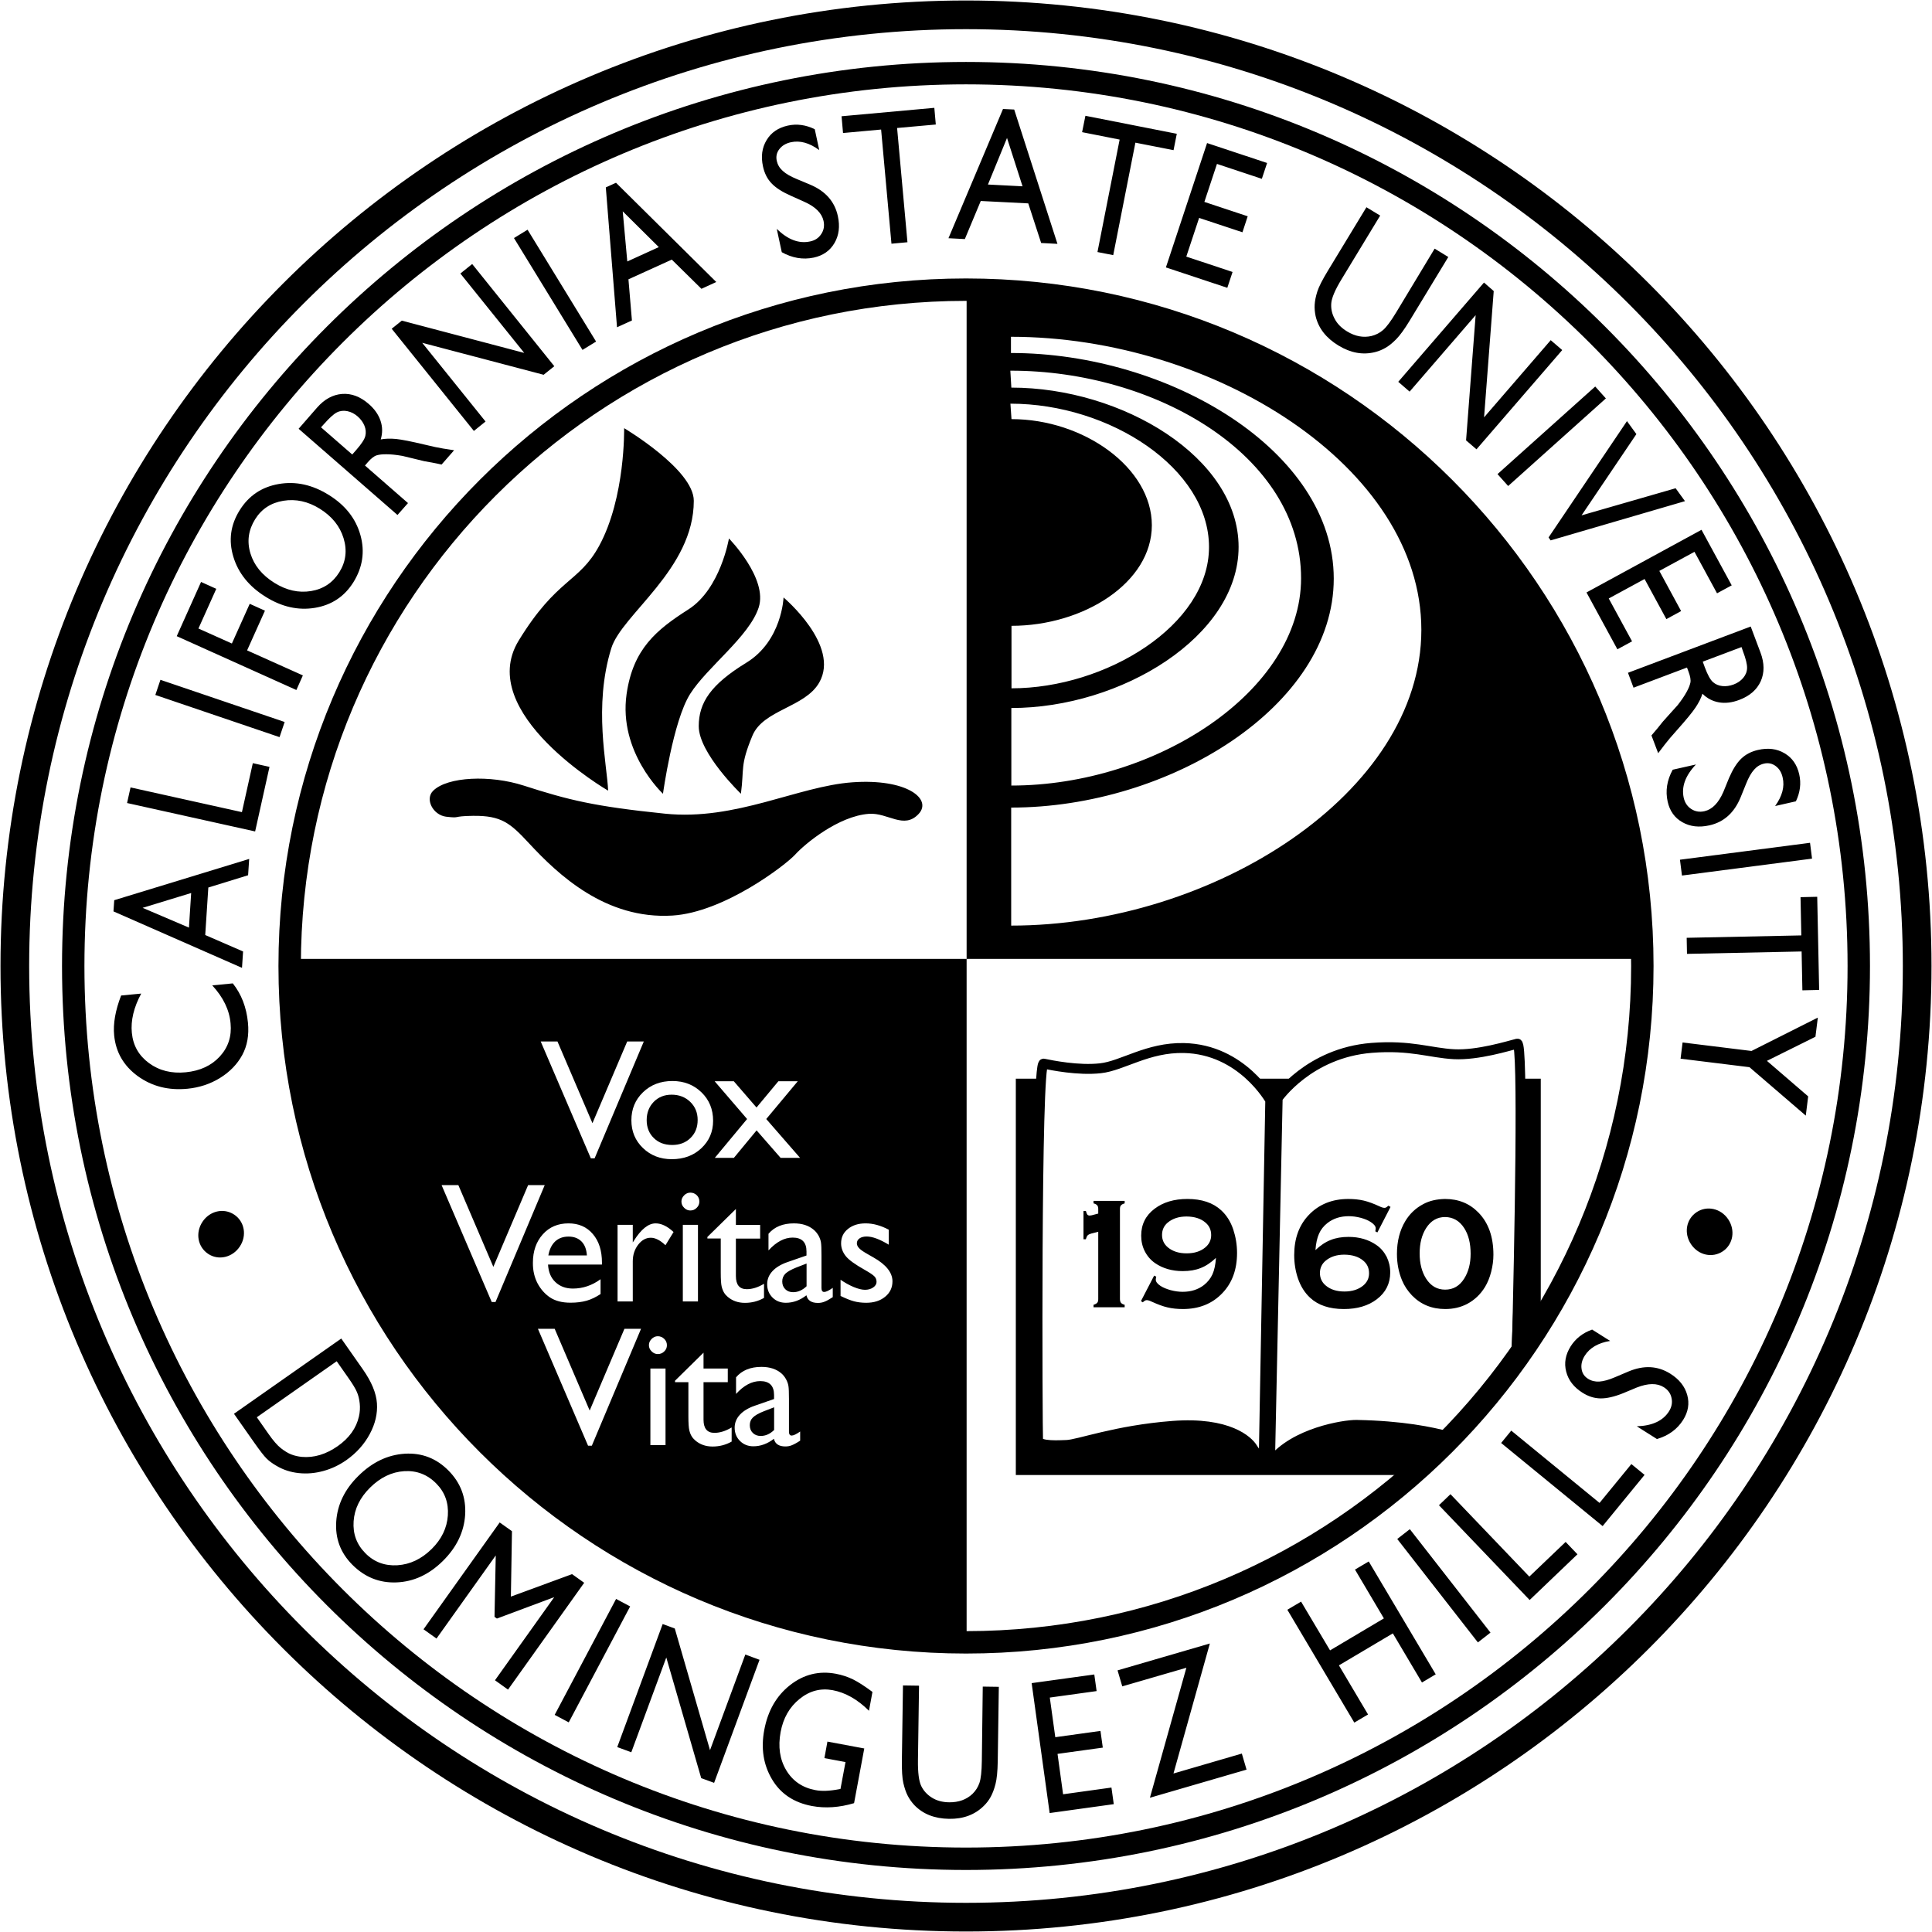
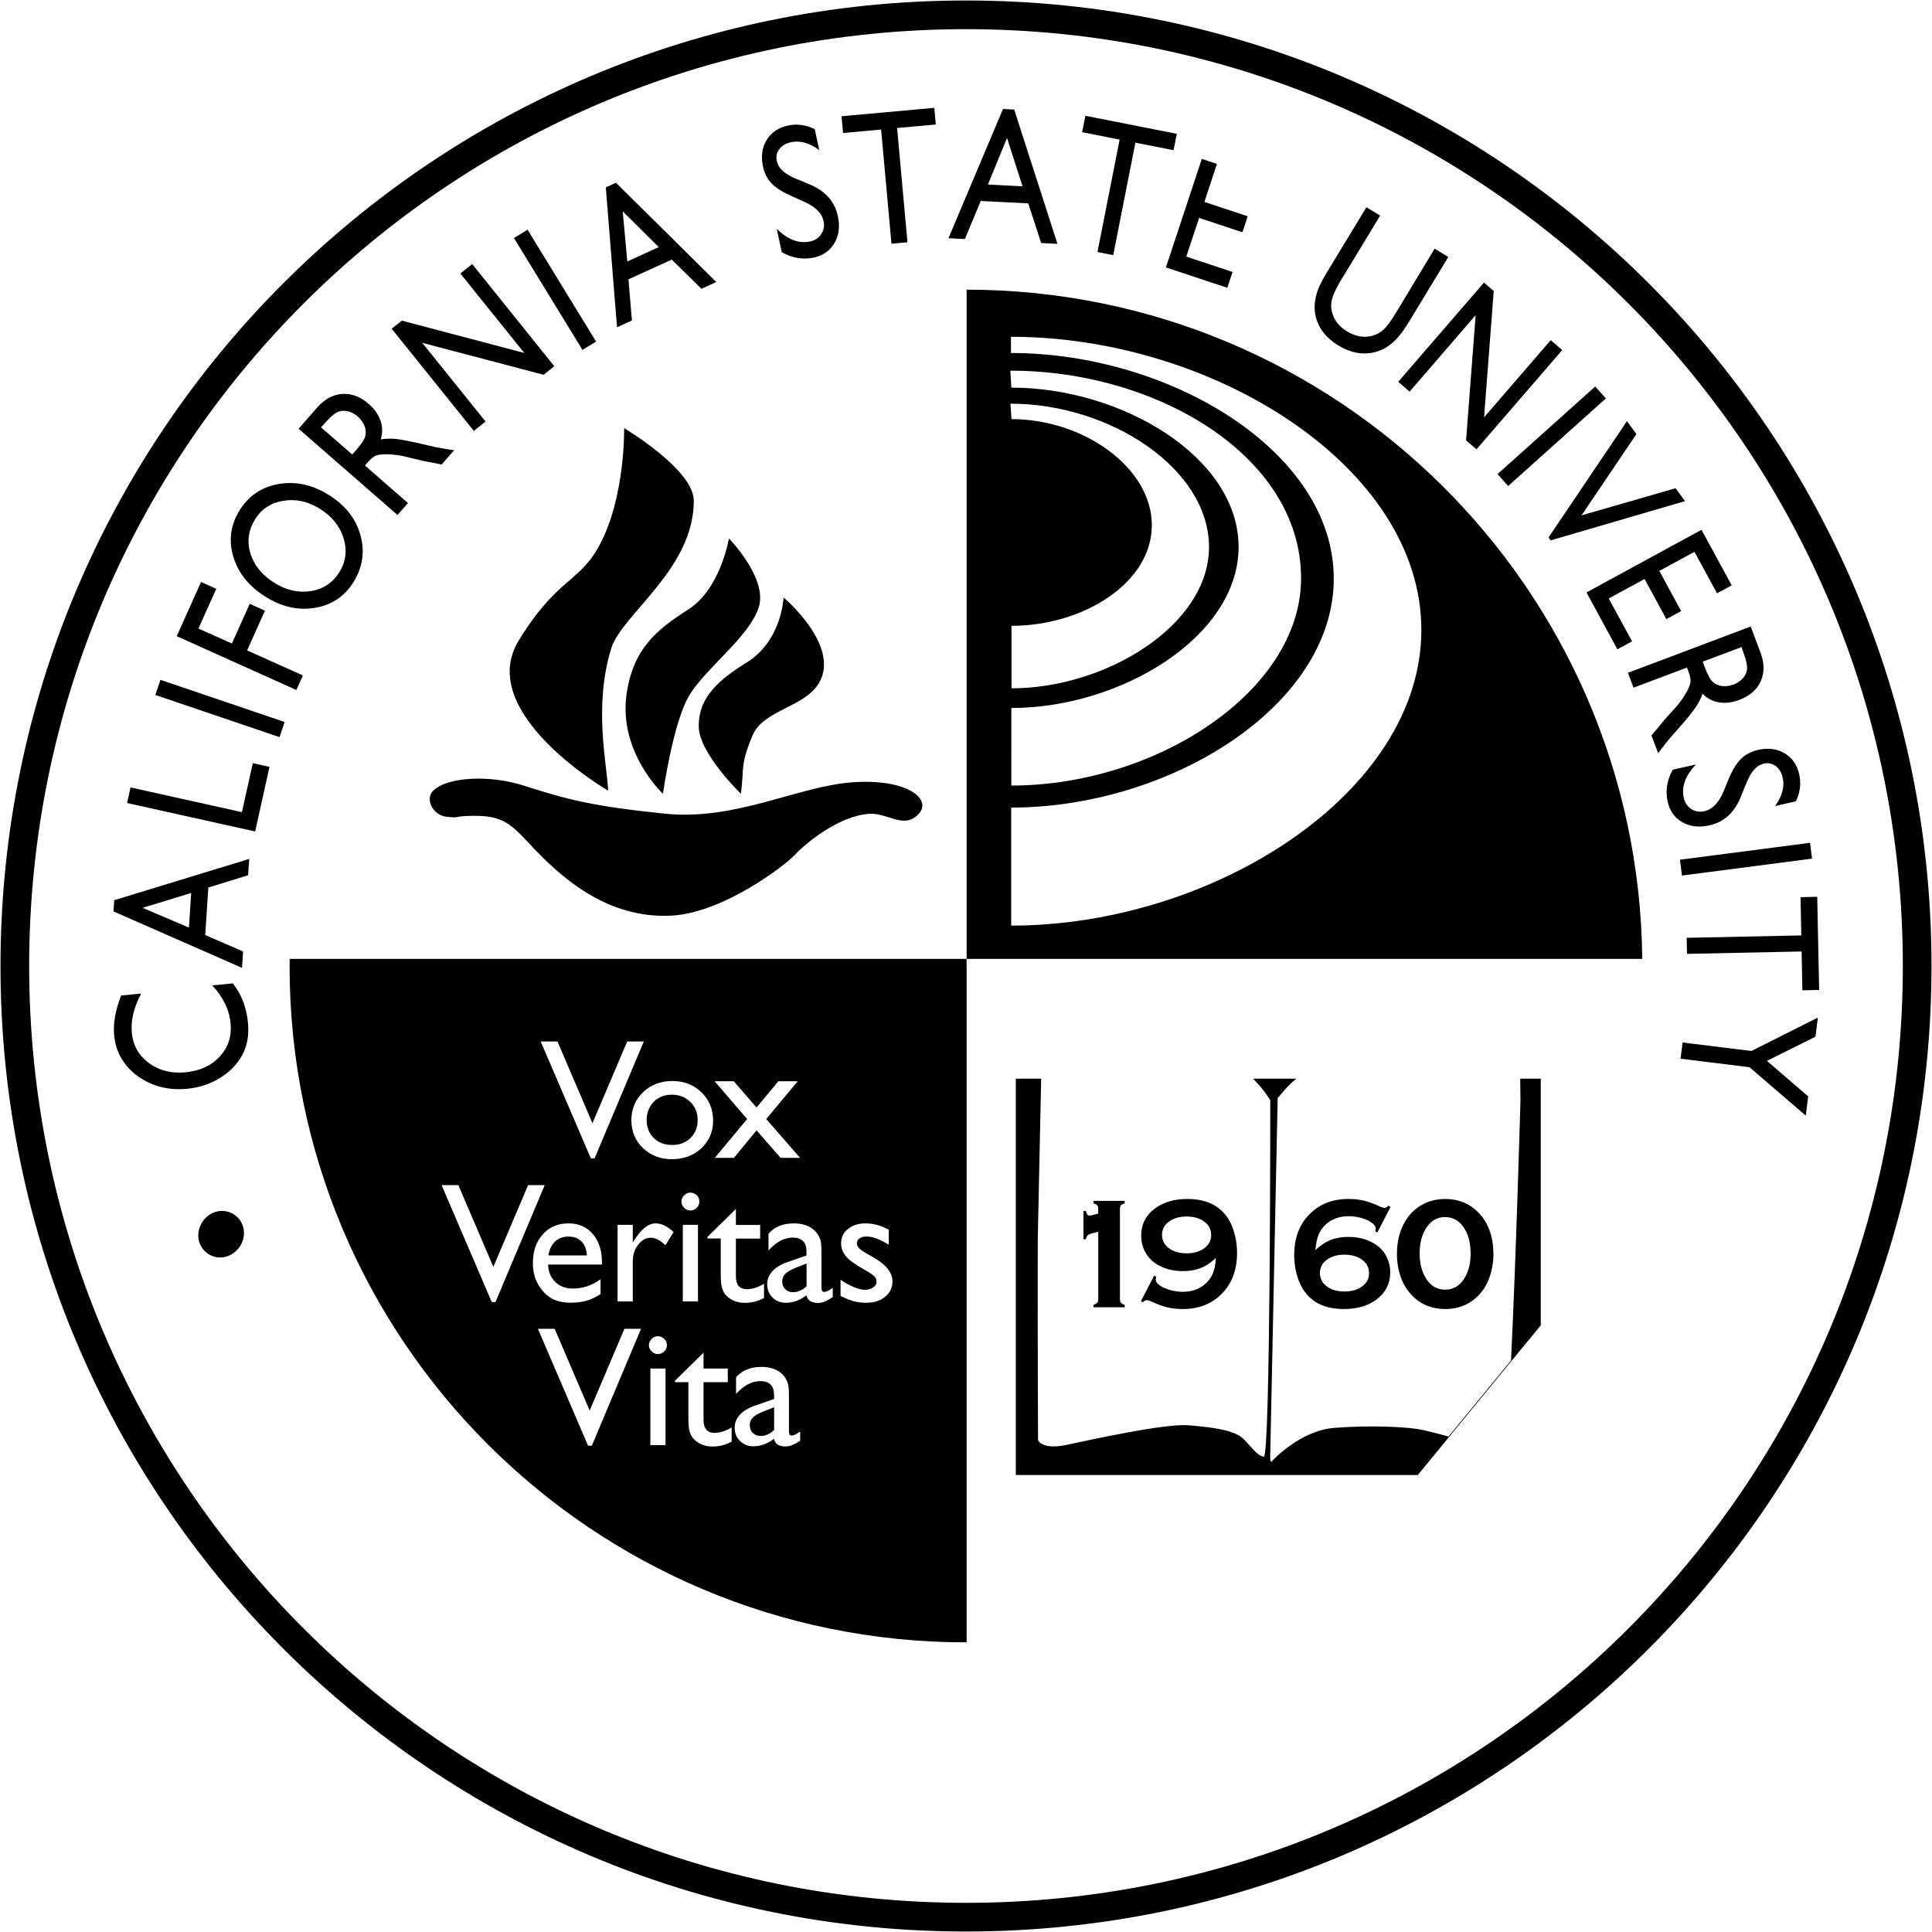
<svg xmlns="http://www.w3.org/2000/svg" id="Layer_1" x="0px" y="0px" width="250.12px" height="250.12px" viewBox="0 0 250.12 250.12" style="enable-background:new 0 0 250.12 250.12;" xml:space="preserve">
  <path style="fill:none;stroke:#000000;stroke-width:3.712;" d="M248.2,125.06c0,68.01-55.13,123.14-123.14,123.14 S1.92,193.07,1.92,125.06C1.92,57.05,57.05,1.92,125.06,1.92S248.2,57.05,248.2,125.06z" />
-   <path style="fill:none;stroke:#000000;stroke-width:1.285;" d="M153.27,135.68c-4.7-0.1-7.95,2.31-10.81,2.62 c-2.87,0.32-6.33-0.39-7.35-0.6c-1.02-0.21-0.8,47.94-0.72,48.77c0.08,0.82,2.95,0.62,3.67,0.6c1.56-0.04,6.35-1.9,13.74-2.47 c7.29-0.56,9.81,1.97,10.35,2.84c1.05,1.71,1.46,1.15,1.46,1.15l0.84-46.15C164.44,142.44,160.8,135.84,153.27,135.68z  M165.41,142.17l-0.97,45.98c0,0,0.04,1.27,0.23,1.02c2.91-3.69,9.32-4.72,10.94-4.7c5.96,0.11,9.73,0.91,11.93,1.5 c0.73,0.2,8.8-10.05,8.8-10.05c0.39-15.45,0.88-41,0.1-40.81c-1.11,0.28-5.12,1.53-8.21,1.37c-3.08-0.16-5.58-1.22-10.66-0.82 C169.43,136.31,165.41,142.17,165.41,142.17z" />
  <path d="M140.27,160.44v-3.66h0.31c0.07,0.25,0.14,0.41,0.2,0.48c0.07,0.07,0.17,0.11,0.3,0.11c0.06,0,0.16-0.02,0.27-0.04 l0.83-0.22v-0.6c0-0.2-0.04-0.35-0.13-0.46c-0.09-0.11-0.25-0.2-0.48-0.26v-0.32h4.03v0.32c-0.23,0.07-0.39,0.15-0.48,0.26 c-0.09,0.1-0.13,0.26-0.13,0.47v11.66c0,0.21,0.05,0.37,0.13,0.48c0.09,0.11,0.25,0.2,0.48,0.26v0.32h-4.03v-0.32 c0.23-0.07,0.39-0.16,0.48-0.26c0.09-0.11,0.13-0.26,0.13-0.48v-8.71l-0.91,0.23c-0.21,0.06-0.36,0.13-0.46,0.23 c-0.09,0.1-0.17,0.27-0.24,0.51H140.27z M147.94,168.6c0.04-0.03,0.1-0.08,0.19-0.15c0.11-0.09,0.22-0.13,0.33-0.13 c0.15,0,0.36,0.06,0.63,0.19c0.79,0.36,1.48,0.62,2.07,0.75c0.59,0.14,1.25,0.21,1.98,0.21c2.09,0,3.8-0.68,5.11-2.06 c1.27-1.32,1.9-3.06,1.9-5.2c0-1.06-0.17-2.07-0.49-3.04c-0.34-1.01-0.86-1.84-1.56-2.48c-1.06-0.98-2.52-1.47-4.38-1.47 c-1.71,0-3.13,0.42-4.25,1.27c-1.15,0.87-1.73,2.03-1.73,3.48c0,0.73,0.15,1.39,0.46,2.01c0.32,0.63,0.77,1.15,1.33,1.54 c1,0.69,2.2,1.04,3.6,1.04c0.88,0,1.65-0.13,2.32-0.4c0.67-0.26,1.32-0.7,1.97-1.31c-0.06,0.88-0.21,1.58-0.45,2.12 c-0.24,0.53-0.61,1-1.1,1.39c-0.76,0.59-1.68,0.88-2.76,0.88c-0.49,0-1.01-0.07-1.54-0.21c-0.54-0.15-0.98-0.33-1.32-0.55 c-0.41-0.27-0.62-0.54-0.62-0.81c0-0.09,0.02-0.23,0.06-0.39l-0.27-0.14l-1.71,3.3L147.94,168.6z M153.62,157.49 c1.01,0.01,1.82,0.26,2.41,0.76c0.52,0.42,0.77,0.97,0.77,1.65c0,0.64-0.26,1.18-0.77,1.6c-0.61,0.51-1.41,0.76-2.41,0.76 c-0.99,0-1.79-0.25-2.41-0.76c-0.51-0.42-0.77-0.96-0.77-1.62c0-0.67,0.26-1.22,0.77-1.63 C151.84,157.74,152.64,157.49,153.62,157.49 M179.74,156.09c-0.04,0.03-0.1,0.08-0.18,0.15c-0.1,0.09-0.21,0.13-0.32,0.13 c-0.16,0-0.37-0.06-0.64-0.19c-0.77-0.36-1.46-0.61-2.05-0.75c-0.6-0.14-1.26-0.21-1.99-0.21c-2.09,0-3.8,0.69-5.11,2.06 c-1.27,1.32-1.9,3.06-1.9,5.2c0,1.06,0.16,2.07,0.49,3.04c0.35,1.01,0.87,1.84,1.56,2.48c1.05,0.98,2.51,1.47,4.38,1.47 c1.73,0,3.16-0.42,4.27-1.27c1.15-0.88,1.73-2.03,1.73-3.47c0-0.73-0.16-1.4-0.46-2.02c-0.33-0.63-0.77-1.15-1.33-1.53 c-1.01-0.7-2.21-1.05-3.61-1.05c-0.87,0-1.64,0.13-2.31,0.4c-0.67,0.26-1.33,0.7-1.97,1.31c0.06-0.87,0.22-1.58,0.46-2.12 c0.24-0.54,0.6-1,1.1-1.39c0.76-0.59,1.68-0.88,2.75-0.88c0.5,0,1.02,0.07,1.55,0.21c0.53,0.14,0.98,0.33,1.32,0.56 c0.41,0.27,0.62,0.54,0.62,0.8c0,0.09-0.02,0.22-0.05,0.39l0.27,0.14l1.7-3.3L179.74,156.09z M174.04,162.43 c1.02,0.01,1.83,0.26,2.43,0.76c0.52,0.42,0.77,0.97,0.77,1.65c0,0.65-0.26,1.18-0.77,1.6c-0.61,0.5-1.41,0.76-2.41,0.76 c-1,0-1.8-0.25-2.41-0.76c-0.51-0.42-0.77-0.97-0.77-1.63c0-0.66,0.26-1.21,0.77-1.62C172.26,162.69,173.06,162.43,174.04,162.43  M187.08,155.22c-1.08,0.02-2.02,0.23-2.83,0.67c-0.98,0.52-1.75,1.25-2.32,2.2c-0.72,1.2-1.08,2.62-1.08,4.25 c0,1.22,0.22,2.36,0.66,3.42c0.3,0.72,0.73,1.36,1.28,1.94c1.14,1.18,2.58,1.77,4.31,1.77c1.05,0,1.99-0.22,2.84-0.66 c0.96-0.51,1.73-1.24,2.32-2.21c0.33-0.55,0.6-1.2,0.79-1.95c0.19-0.75,0.29-1.48,0.29-2.21c0-2.31-0.64-4.13-1.94-5.46 C190.26,155.81,188.82,155.22,187.08,155.22 M187.08,157.56c1.04,0.01,1.87,0.49,2.47,1.42c0.56,0.86,0.84,1.97,0.84,3.34 c0,1.26-0.28,2.34-0.84,3.22c-0.6,0.95-1.42,1.42-2.46,1.42c-1.03,0-1.85-0.47-2.46-1.42c-0.56-0.88-0.84-1.97-0.84-3.27 c0-1.31,0.28-2.4,0.84-3.28C185.24,158.04,186.06,157.56,187.08,157.56 M134.79,139.65h-3.28v51.31h52.04l15.92-19.38v-31.93h-2.66 l0.03,2.89c0,0-0.57,20.27-1.22,33.59l-8.09,9.85c-1.76-0.5-2.54-0.66-2.97-0.77c-2.18-0.56-7.6-0.7-11.87-0.35 c-4.27,0.35-7.77,4.02-8.02,4.31c-0.24,0.29-0.23-0.49-0.23-0.49l0.97-46.51c0,0,0.68-0.84,1.24-1.44c0.56-0.6,1.18-1.08,1.18-1.08 h-5.6c0,0,0.45,0.47,1.02,1.11c0.56,0.64,1.2,1.68,1.2,1.68s0.04,46.28-0.84,46.15c-0.87-0.13-1.46-1.14-2.63-2.3 c-1.17-1.16-3.96-1.5-7.06-1.77c-3.11-0.26-12.68,1.87-15.86,2.54c-3.18,0.67-3.67-0.6-3.67-0.6s-0.07-11.93-0.04-25.94 L134.79,139.65z M56.09,102.36c1.85-1.81,7.36-2.06,11.7-0.66c5.83,1.88,9.15,2.7,18.3,3.64c9.17,0.94,17.19-3.55,24.25-4.06 c7.06-0.51,10.37,2.16,8.6,4.08c-1.92,2.08-3.98-0.18-6.45,0c-3.97,0.29-8.32,3.92-9.54,5.27c-1.23,1.35-9.21,7.49-15.9,7.9 c-8.65,0.53-14.8-5.31-18.52-9.31c-2.46-2.65-3.59-3.65-7.31-3.6c-2.82,0.04-1.49,0.34-3.48,0.11 C56.05,105.51,54.97,103.44,56.09,102.36 M78.73,102.36C78.6,99,76.8,91.47,79.14,83.92c1.36-4.38,10.68-10.23,10.68-19.09 c0-4.05-9.02-9.4-9.02-9.4s0.18,8.98-3.24,15.25c-2.61,4.79-5.46,4.16-10.41,12.25C61.42,92.31,78.73,102.36,78.73,102.36  M94.37,69.71c0,0-1.09,6.53-5.24,9.18c-4.15,2.65-7.17,5.11-8.01,10.96c-1.08,7.54,4.71,12.91,4.71,12.91s1.3-9.41,3.51-12.91 c2.21-3.5,7.65-7.43,8.88-11.2C99.45,74.89,94.37,69.71,94.37,69.71 M101.44,77.35c0,0-0.2,5.62-4.81,8.44 c-4.6,2.82-6.17,5.16-6.17,8.23c0,3.49,5.46,8.74,5.46,8.74c0.44-3.33-0.13-3.62,1.49-7.52c1.4-3.36,6.78-3.64,8.64-6.86 C108.83,83.55,101.44,77.35,101.44,77.35 M125.14,37.5v86.64h87.47C212.12,76.23,173.16,37.54,125.14,37.5z M156.52,70.82 c0,10.14-13.36,18.29-25.57,18.29v-8.09c9.33,0,18.17-5.58,18.17-13.02c0-7.45-8.82-13.74-18.17-13.74l-0.14-2 C143.72,52.26,156.52,60.67,156.52,70.82z M130.8,47.99c18.8-0.04,37.64,10.98,37.64,26.87c0,14.63-18.81,26.84-37.51,26.84V91.66 c14.22,0,29.42-9.27,29.42-20.85c0-11.58-15.05-20.63-29.42-20.63L130.8,47.99z M130.91,119.83v-15.28 c20.48,0,41.76-13.11,41.76-29.64c0-16.53-21.29-29.21-41.79-29.21v-2.1c26.18,0,53.13,16.83,53.13,37.95 C184.01,102.67,157.03,119.83,130.91,119.83z M103.1,164.09l1.32-0.51v2.94c-0.53,0.51-1.11,0.77-1.74,0.77 c-0.42,0-0.76-0.13-1.02-0.39c-0.26-0.26-0.39-0.6-0.39-1c0-0.4,0.14-0.74,0.41-1.01C101.95,164.63,102.43,164.36,103.1,164.09z  M87.03,148.23c0.96,0,1.75-0.3,2.37-0.91c0.62-0.61,0.92-1.38,0.92-2.33c0-0.94-0.32-1.72-0.96-2.34 c-0.64-0.62-1.45-0.93-2.41-0.93c-0.94,0-1.71,0.31-2.32,0.93c-0.6,0.62-0.91,1.41-0.91,2.36c0,0.95,0.31,1.73,0.93,2.33 C85.26,147.94,86.05,148.23,87.03,148.23z M37.51,124.14h87.63v88.48c-0.03,0-0.05,0-0.08,0c-48.36,0-87.57-39.2-87.57-87.56 C37.49,124.75,37.5,124.44,37.51,124.14z M69.59,166.14c0.41,0.77,0.95,1.38,1.62,1.83c0.68,0.45,1.56,0.68,2.65,0.68 c0.8,0,1.49-0.09,2.09-0.26c0.59-0.17,1.19-0.46,1.8-0.86v-1.92c-1.09,0.8-2.29,1.21-3.58,1.21c-0.93,0-1.68-0.28-2.27-0.84 c-0.59-0.56-0.9-1.32-0.95-2.27h6.98v-0.25c0-1.54-0.39-2.78-1.18-3.7c-0.78-0.92-1.83-1.38-3.15-1.38c-1.37,0-2.48,0.47-3.33,1.42 c-0.85,0.95-1.28,2.17-1.28,3.68C68.98,164.49,69.19,165.37,69.59,166.14z M82.99,172.03h-2.15l-4.5,10.58l-4.53-10.58h-2.17 l6.49,15.13h0.49L82.99,172.03z M86.16,177.17H84.2v9.92h1.96V177.17z M86.34,174.15c0-0.32-0.12-0.6-0.35-0.82 c-0.23-0.22-0.51-0.34-0.83-0.34c-0.3,0-0.57,0.12-0.8,0.35c-0.23,0.24-0.35,0.5-0.35,0.8c0,0.31,0.11,0.58,0.35,0.81 c0.23,0.23,0.5,0.35,0.8,0.35c0.32,0,0.6-0.11,0.83-0.34C86.23,174.74,86.34,174.47,86.34,174.15z M87.2,159.5 c-0.8-0.75-1.58-1.12-2.32-1.12c-0.95,0-1.9,0.77-2.85,2.3l-0.11,0.17v-2.28h-1.97v9.92h1.97v-5.19c0-0.83,0.23-1.54,0.69-2.15 c0.46-0.6,1.01-0.91,1.64-0.91c0.58,0,1.22,0.32,1.9,0.97L87.2,159.5z M94.72,184.8c-0.78,0.47-1.53,0.7-2.23,0.7 c-0.94,0-1.41-0.57-1.41-1.7v-4.86h3.14v-1.77h-3.14v-2.05l-3.69,3.63v0.19h1.73v4.4c0,0.9,0.04,1.51,0.12,1.83 c0.08,0.32,0.18,0.58,0.31,0.78c0.12,0.2,0.28,0.37,0.46,0.53c0.6,0.52,1.35,0.79,2.24,0.79c0.89,0,1.71-0.21,2.47-0.64V184.8z  M90.54,155.55c0-0.32-0.11-0.6-0.34-0.82c-0.23-0.22-0.51-0.33-0.83-0.33c-0.3,0-0.57,0.12-0.8,0.35c-0.23,0.23-0.35,0.5-0.35,0.8 c0,0.31,0.11,0.58,0.35,0.81c0.23,0.24,0.5,0.35,0.8,0.35c0.33,0,0.6-0.11,0.83-0.35C90.43,156.14,90.54,155.87,90.54,155.55z  M88.4,158.57v9.92h1.96v-9.92H88.4z M95.27,158.57v-2.05l-3.69,3.62v0.2h1.73v4.4c0,0.9,0.04,1.51,0.12,1.83 c0.08,0.32,0.19,0.58,0.31,0.78c0.12,0.2,0.28,0.38,0.46,0.53c0.6,0.52,1.35,0.79,2.24,0.79c0.89,0,1.71-0.21,2.47-0.64v-1.83 c-0.78,0.47-1.53,0.7-2.23,0.7c-0.94,0-1.41-0.56-1.41-1.7v-4.85h3.14v-1.77H95.27z M103.6,185.32c-0.5,0.35-0.87,0.53-1.11,0.53 c-0.23,0-0.35-0.17-0.35-0.51v-4.22c0-0.83-0.02-1.4-0.07-1.7c-0.05-0.3-0.16-0.6-0.33-0.9c-0.17-0.3-0.37-0.54-0.58-0.72 c-0.65-0.56-1.51-0.84-2.58-0.84c-1.43,0-2.53,0.45-3.29,1.35v2.15c1.01-1.11,2.06-1.66,3.13-1.66c1.19,0,1.79,0.6,1.79,1.79v0.53 l-2.51,0.87c-0.83,0.29-1.47,0.68-1.92,1.17c-0.45,0.49-0.67,1.05-0.67,1.67c0,0.69,0.23,1.26,0.69,1.72 c0.46,0.46,1.04,0.69,1.73,0.69c0.94,0,1.83-0.33,2.66-0.97c0.15,0.66,0.65,0.99,1.49,0.99c0.3,0,0.58-0.05,0.84-0.16 c0.27-0.11,0.63-0.3,1.07-0.59V185.32z M108.83,167.78c0.7,0.34,1.28,0.57,1.74,0.69c0.46,0.12,0.98,0.19,1.57,0.19 c1,0,1.82-0.26,2.45-0.78c0.64-0.52,0.95-1.19,0.95-2c0-1.13-0.83-2.17-2.48-3.1l-0.7-0.4c-0.53-0.3-0.9-0.54-1.11-0.76 c-0.21-0.21-0.32-0.43-0.32-0.66c0-0.26,0.12-0.48,0.35-0.64c0.23-0.16,0.54-0.24,0.92-0.24c0.74,0,1.69,0.35,2.86,1.06v-1.94 c-1.02-0.54-2.02-0.82-2.99-0.82c-0.93,0-1.7,0.24-2.29,0.72c-0.6,0.48-0.89,1.1-0.89,1.87c0,0.59,0.2,1.13,0.59,1.63 c0.39,0.5,1.22,1.1,2.49,1.81c0.63,0.36,1.04,0.63,1.23,0.83c0.19,0.19,0.28,0.43,0.28,0.72c0,0.28-0.15,0.52-0.44,0.72 s-0.65,0.3-1.06,0.3c-0.39,0-0.88-0.12-1.46-0.36c-0.58-0.24-1.14-0.56-1.7-0.94V167.78z M105.36,159.22 c-0.65-0.56-1.51-0.84-2.58-0.84c-1.43,0-2.53,0.45-3.29,1.35v2.15c1.02-1.11,2.06-1.66,3.13-1.66c1.19,0,1.79,0.6,1.79,1.79v0.53 l-2.51,0.87c-0.82,0.29-1.46,0.68-1.91,1.17c-0.45,0.49-0.67,1.05-0.67,1.68c0,0.69,0.23,1.26,0.69,1.72 c0.46,0.46,1.04,0.68,1.73,0.68c0.94,0,1.83-0.32,2.66-0.97c0.15,0.66,0.65,0.99,1.49,0.99c0.3,0,0.58-0.05,0.85-0.16 c0.27-0.1,0.63-0.3,1.07-0.59v-1.2c-0.5,0.35-0.87,0.53-1.11,0.53c-0.23,0-0.35-0.17-0.35-0.51v-4.22c0-0.83-0.02-1.4-0.07-1.7 c-0.05-0.3-0.16-0.6-0.33-0.9C105.77,159.64,105.58,159.4,105.36,159.22z M96.72,144.87l-4.18,5.03h2.47l2.94-3.56l3.11,3.56h2.52 l-4.38-5.03l4.08-4.89h-2.51l-2.83,3.4l-2.94-3.4h-2.48L96.72,144.87z M87.05,139.95c-1.52,0-2.79,0.48-3.8,1.45 c-1.01,0.97-1.51,2.18-1.51,3.63c0,1.44,0.5,2.64,1.5,3.6c1,0.96,2.24,1.44,3.73,1.44c1.54,0,2.82-0.47,3.83-1.42 c1.01-0.95,1.52-2.13,1.52-3.56c0-1.47-0.5-2.7-1.5-3.67C89.81,140.44,88.56,139.95,87.05,139.95z M70,134.83l6.49,15.13h0.49 l6.37-15.13H81.2l-4.5,10.58l-4.53-10.58H70z M59.34,153.43h-2.17l6.49,15.13h0.49l6.37-15.13h-2.15l-4.5,10.58L59.34,153.43z  M75.28,160.72c-0.42-0.42-0.98-0.63-1.68-0.63c-0.7,0-1.28,0.21-1.73,0.63c-0.45,0.43-0.74,1.03-0.88,1.81h4.99 C75.93,161.75,75.7,161.14,75.28,160.72z M97.48,183.5c-0.28,0.27-0.41,0.6-0.41,1.01c0,0.41,0.13,0.75,0.39,1 c0.26,0.26,0.6,0.39,1.02,0.39c0.63,0,1.2-0.25,1.74-0.77v-2.94l-1.32,0.51C98.23,182.96,97.76,183.23,97.48,183.5z" />
  <path d="M31.05,161.37c-0.94,1.43-2.76,1.85-4.1,0.96c-1.35-0.9-1.69-2.71-0.74-4.15c0.93-1.41,2.73-1.84,4.1-0.94 C31.66,158.13,31.99,159.96,31.05,161.37" />
-   <path d="M223.73,157.84c0.96,1.42,0.65,3.25-0.68,4.15c-1.35,0.91-3.16,0.53-4.12-0.9c-0.95-1.4-0.66-3.23,0.7-4.15 C220.96,156.04,222.78,156.43,223.73,157.84" />
-   <path d="M30.29,183.03l13.89-9.74l2.79,3.98c1.13,1.61,1.74,3.08,1.83,4.41c0.09,1.33-0.22,2.66-0.94,3.99 c-0.71,1.32-1.72,2.44-3.02,3.36c-0.93,0.65-1.92,1.12-2.99,1.41c-1.06,0.29-2.11,0.38-3.16,0.27c-1.07-0.11-2.04-0.43-2.91-0.95 c-0.52-0.3-0.94-0.61-1.27-0.94c-0.33-0.32-0.86-1.01-1.6-2.06L30.29,183.03z M45.07,178.34l-1.48-2.11l-10.34,7.25l1.52,2.17 c0.59,0.84,1.12,1.46,1.59,1.83c0.47,0.37,0.91,0.64,1.34,0.81c0.43,0.17,0.89,0.27,1.37,0.32c1.58,0.14,3.13-0.33,4.65-1.39 c1.49-1.05,2.41-2.33,2.75-3.85c0.13-0.56,0.16-1.13,0.1-1.69c-0.06-0.57-0.18-1.06-0.37-1.48 C46.02,179.77,45.64,179.15,45.07,178.34 M58.07,190.39c1.57,1.59,2.28,3.49,2.15,5.71c-0.14,2.22-1.1,4.22-2.88,5.98 c-1.78,1.76-3.78,2.69-6,2.78c-2.22,0.09-4.13-0.68-5.74-2.3c-1.53-1.55-2.22-3.41-2.07-5.6c0.15-2.18,1.1-4.15,2.86-5.88 c1.8-1.79,3.81-2.74,6.02-2.88C54.62,188.07,56.5,188.8,58.07,190.39 M56.49,192.07c-1.16-1.18-2.55-1.71-4.16-1.61 c-1.61,0.1-3.09,0.81-4.43,2.14c-1.3,1.29-2.01,2.74-2.12,4.35c-0.11,1.62,0.39,2.99,1.52,4.13c1.13,1.15,2.52,1.66,4.16,1.56 c1.64-0.11,3.11-0.81,4.43-2.11c1.28-1.27,1.98-2.71,2.09-4.34C58.09,194.56,57.59,193.18,56.49,192.07 M66.14,206.7l0.14-8.47 l-1.59-1.13l-9.86,13.83l1.68,1.2l7.67-10.76l-0.16,7.95l0.31,0.22l7.42-2.77l-7.67,10.76l1.69,1.21l9.86-13.83l-1.57-1.12 L66.14,206.7z M71.81,222.01l1.82,0.97l7.95-15.01L79.76,207L71.81,222.01z M91.92,226.58l-4.56-15.75l-1.57-0.58l-5.88,15.93 l1.82,0.67l4.53-12.27l4.52,15.62l1.67,0.61l5.88-15.93l-1.84-0.68L91.92,226.58z M106.73,227.61l2.73,0.51l-0.65,3.48l-0.21,0.04 c-1.21,0.23-2.23,0.27-3.04,0.11c-1.67-0.31-2.93-1.17-3.77-2.57c-0.84-1.4-1.08-3.05-0.73-4.95c0.34-1.81,1.15-3.23,2.45-4.28 c1.29-1.05,2.72-1.42,4.27-1.14c1.67,0.31,3.24,1.2,4.72,2.67l0.45-2.44c-0.99-0.74-1.83-1.28-2.51-1.62 c-0.68-0.33-1.42-0.58-2.22-0.73c-2.19-0.41-4.17,0.08-5.94,1.47c-1.77,1.39-2.88,3.33-3.34,5.82c-0.44,2.37-0.11,4.49,1,6.36 c1.1,1.87,2.83,3.03,5.18,3.47c1.72,0.32,3.54,0.2,5.45-0.37l1.32-7.08l-4.77-0.89L106.73,227.61z M127.11,227.99 c-0.02,1.34-0.12,2.28-0.31,2.83c-0.19,0.55-0.49,1.02-0.9,1.42c-0.78,0.74-1.79,1.1-3.02,1.09c-0.86-0.01-1.61-0.21-2.23-0.6 c-0.63-0.39-1.09-0.9-1.39-1.52c-0.3-0.63-0.44-1.74-0.42-3.34l0.14-9.64l-2.08-0.03l-0.14,9.62c-0.02,1.37,0.04,2.38,0.19,3.02 c0.15,0.64,0.33,1.19,0.56,1.63c0.23,0.45,0.52,0.85,0.85,1.21c1.12,1.17,2.62,1.76,4.5,1.79c1.85,0.03,3.35-0.53,4.51-1.68 c0.35-0.34,0.65-0.73,0.89-1.17c0.24-0.44,0.45-0.99,0.62-1.65c0.17-0.66,0.27-1.65,0.29-2.95l0.14-9.64l-2.08-0.03L127.11,227.99z  M135.89,234.72l8.3-1.15l-0.3-2.15l-6.26,0.87l-0.72-5.23l5.86-0.81l-0.3-2.16l-5.85,0.81l-0.71-5.13l6.06-0.84l-0.3-2.15 l-8.11,1.12L135.89,234.72z M145.29,218.32l8.3-2.41l-4.72,16.83l12.51-3.64l-0.61-2.08l-8.85,2.58l4.71-16.83l-11.95,3.48 L145.29,218.32z M179.16,209.52l-6.97,4.14l-3.75-6.31l-1.78,1.05l8.67,14.61l1.78-1.05l-3.77-6.36l6.98-4.14l3.77,6.36l1.78-1.06 l-8.67-14.61l-1.78,1.05L179.16,209.52z M191.33,212.63l1.63-1.27l-10.44-13.39l-1.63,1.27L191.33,212.63z M198.03,207.14l6.19-5.92 l-1.53-1.6l-4.7,4.49l-10.21-10.67l-1.49,1.43L198.03,207.14z M207.48,197.57l5.43-6.63l-1.71-1.4l-4.12,5.03l-11.43-9.36l-1.31,1.6 L207.48,197.57z M211.9,179.63c1.46-0.57,2.63-0.59,3.5-0.04c0.54,0.34,0.88,0.81,1,1.4c0.13,0.59,0.02,1.16-0.32,1.71 c-0.78,1.24-2.18,1.89-4.18,1.95l2.61,1.65c1.5-0.44,2.62-1.26,3.39-2.47c0.66-1.05,0.84-2.13,0.53-3.24 c-0.31-1.11-1.04-2.03-2.19-2.75c-1.62-1.02-3.42-1.12-5.4-0.29l-1.77,0.75c-0.79,0.34-1.46,0.52-2.01,0.56 c-0.54,0.03-1.03-0.08-1.47-0.36c-0.49-0.31-0.77-0.74-0.84-1.3c-0.08-0.56,0.06-1.13,0.42-1.7c0.64-1.01,1.74-1.65,3.28-1.9 l-2.33-1.47c-1.21,0.43-2.13,1.15-2.78,2.17c-0.67,1.07-0.87,2.16-0.58,3.27c0.28,1.11,0.99,2.03,2.12,2.74 c0.76,0.48,1.53,0.72,2.33,0.73c0.8,0.01,1.76-0.21,2.89-0.66L211.9,179.63" />
-   <path d="M27.48,127.57l2.66-0.26c1.12,1.41,1.77,3.11,1.96,5.08c0.16,1.61-0.09,3-0.74,4.2c-0.65,1.19-1.61,2.18-2.87,2.96 s-2.68,1.25-4.22,1.4c-2.46,0.24-4.6-0.31-6.43-1.63c-1.82-1.33-2.84-3.08-3.06-5.27c-0.15-1.51,0.15-3.23,0.9-5.17l2.6-0.25 c-0.96,1.79-1.37,3.49-1.21,5.09c0.16,1.65,0.91,2.95,2.23,3.92c1.33,0.97,2.91,1.36,4.75,1.18c1.85-0.18,3.33-0.87,4.41-2.05 c1.09-1.19,1.55-2.61,1.39-4.28C29.7,130.75,28.9,129.11,27.48,127.57 M31.33,125.3l0.14-2.12l-4.9-2.13l0.4-6.15l5.15-1.59 l0.14-2.11l-17.47,5.34l-0.1,1.45L31.33,125.3z M24.46,120.09l-6-2.56l6.29-1.92L24.46,120.09z M33.03,107.64l1.86-8.36l-2.16-0.48 l-1.41,6.34l-14.42-3.2l-0.45,2.02L33.03,107.64z M36.19,95.43l0.66-1.96l-16.08-5.46l-0.66,1.96L36.19,95.43z M38.37,89.33 l0.84-1.89l-7.22-3.24l2.31-5.14l-1.97-0.89l-2.31,5.14l-4.33-1.94L28,76.23l-1.97-0.89l-3.15,7.02L38.37,89.33z M31.02,66.07 c-1.18,1.89-1.45,3.9-0.81,6.01c0.64,2.12,2.03,3.85,4.19,5.19c2.1,1.31,4.23,1.78,6.38,1.42c2.16-0.36,3.82-1.47,4.97-3.31 c1.2-1.93,1.51-3.97,0.91-6.11c-0.6-2.14-1.96-3.87-4.09-5.19c-2.13-1.33-4.29-1.8-6.48-1.42C33.89,63.04,32.2,64.17,31.02,66.07  M33.03,67.22c0.83-1.33,2.05-2.13,3.66-2.39c1.61-0.26,3.18,0.08,4.71,1.03c1.57,0.98,2.6,2.25,3.08,3.82 c0.48,1.57,0.3,3.04-0.55,4.4c-0.85,1.36-2.07,2.18-3.67,2.44c-1.6,0.26-3.17-0.09-4.73-1.06c-1.6-1-2.64-2.27-3.11-3.82 C31.95,70.09,32.16,68.62,33.03,67.22 M52.82,65.13l-5.57-4.86l0.35-0.41c0.44-0.51,0.83-0.81,1.16-0.91 c0.32-0.1,0.76-0.15,1.3-0.14c0.54,0,1.22,0.07,2.03,0.21l1.45,0.35l1.36,0.33l0.77,0.14c0.11,0.02,0.19,0.03,0.24,0.04l1.26,0.26 l1.62-1.85l-1.42-0.22c-0.57-0.09-1.38-0.26-2.44-0.52c-1.68-0.4-2.9-0.64-3.65-0.72c-0.75-0.07-1.42-0.05-1.99,0.06 c0.25-0.83,0.24-1.64-0.03-2.43c-0.27-0.79-0.77-1.51-1.52-2.16c-1.09-0.95-2.24-1.39-3.45-1.3c-1.2,0.09-2.29,0.68-3.25,1.78 l-2.38,2.73l12.8,11.16L52.82,65.13z M41.98,54.86c0.67-0.76,1.21-1.25,1.63-1.47c0.42-0.21,0.88-0.26,1.36-0.16 c0.49,0.1,0.93,0.33,1.33,0.68c0.41,0.36,0.7,0.76,0.88,1.2c0.18,0.44,0.22,0.88,0.12,1.31c-0.09,0.43-0.49,1.04-1.18,1.83 l-0.52,0.59l-4.04-3.52L41.98,54.86 M67.87,45.69l-15.85-4.18l-1.31,1.05l10.64,13.23l1.51-1.22l-8.2-10.19l15.72,4.14l1.38-1.11 L61.13,34.18l-1.53,1.23L67.87,45.69z M75.41,45.3l1.76-1.08L68.3,29.74l-1.76,1.08L75.41,45.3z M79.88,42.37l1.93-0.88l-0.45-5.33 l5.61-2.55l3.84,3.78l1.92-0.88L79.75,23.66l-1.32,0.6L79.88,42.37z M81.21,33.85l-0.59-6.49l4.67,4.63L81.21,33.85z M104.14,26.13 c1.44,0.64,2.26,1.47,2.48,2.48c0.13,0.62,0.04,1.19-0.3,1.69c-0.33,0.51-0.81,0.83-1.45,0.96c-1.44,0.31-2.87-0.23-4.31-1.63 l0.65,3.02c1.36,0.76,2.74,0.99,4.13,0.7c1.21-0.26,2.11-0.89,2.69-1.88c0.58-0.99,0.73-2.16,0.44-3.49 c-0.4-1.87-1.59-3.23-3.57-4.07l-1.77-0.74c-0.8-0.33-1.4-0.68-1.8-1.05c-0.41-0.37-0.66-0.8-0.77-1.3 c-0.12-0.56-0.01-1.07,0.34-1.52c0.35-0.45,0.85-0.75,1.51-0.89c1.17-0.25,2.39,0.09,3.65,1.02l-0.58-2.7 c-1.15-0.57-2.32-0.73-3.49-0.47c-1.23,0.27-2.15,0.89-2.74,1.87c-0.6,0.98-0.76,2.13-0.47,3.43c0.19,0.87,0.55,1.6,1.11,2.18 c0.55,0.58,1.38,1.11,2.49,1.6L104.14,26.13 M109.14,17.22l4.93-0.45l1.34,14.78l2.07-0.19l-1.34-14.79l5.01-0.45l-0.19-2.16 l-12.01,1.09L109.14,17.22z M122.79,30.84l2.12,0.11l2.06-4.93l6.15,0.31l1.67,5.13l2.11,0.11l-5.6-17.39l-1.45-0.07L122.79,30.84z  M127.9,23.89l2.47-6.03l2.01,6.26L127.9,23.89z M140.09,17.11l4.86,0.96l-2.87,14.56l2.04,0.4l2.87-14.56l4.94,0.97l0.42-2.12 l-11.83-2.33L140.09,17.11z M150.94,34.62l7.95,2.64l0.68-2.05l-5.99-1.99l1.66-5.01l5.61,1.86l0.68-2.07l-5.61-1.86l1.63-4.92 l5.81,1.93l0.68-2.05l-7.77-2.58L150.94,34.62z M180.75,40.45c-0.69,1.14-1.26,1.9-1.7,2.28c-0.44,0.38-0.94,0.63-1.5,0.77 c-1.05,0.24-2.1,0.05-3.15-0.59c-0.74-0.45-1.28-0.99-1.62-1.65c-0.35-0.65-0.49-1.32-0.43-2.02c0.06-0.69,0.5-1.73,1.33-3.09 l5-8.24l-1.78-1.08l-4.99,8.22c-0.71,1.17-1.17,2.07-1.37,2.7c-0.2,0.63-0.31,1.19-0.34,1.69c-0.03,0.5,0.02,0.99,0.12,1.48 c0.37,1.58,1.37,2.85,2.97,3.82c1.58,0.96,3.16,1.24,4.74,0.84c0.48-0.12,0.93-0.31,1.36-0.56c0.43-0.25,0.89-0.62,1.37-1.11 c0.48-0.49,1.06-1.28,1.74-2.4l5-8.24l-1.77-1.08L180.75,40.45z M192.13,54.03l1.25-16.35l-1.26-1.1l-11.1,12.85l1.47,1.27l8.55-9.9 l-1.24,16.21l1.35,1.16l11.1-12.85l-1.49-1.28L192.13,54.03z M193.87,61.38l1.38,1.54l12.65-11.34l-1.38-1.54L193.87,61.38z  M204.75,66.72l7.1-10.52l-1.22-1.68l-10.15,15.06l0.27,0.38l17.39-5.08l-1.21-1.67L204.75,66.72z M205.39,76.7l4,7.36l1.9-1.03 l-3.02-5.55l4.64-2.52l2.82,5.19l1.91-1.04l-2.82-5.2l4.55-2.47l2.92,5.37l1.9-1.03l-3.91-7.19L205.39,76.7z M211.48,89.03 l6.92-2.61l0.19,0.51c0.24,0.63,0.32,1.11,0.25,1.45c-0.07,0.33-0.23,0.74-0.5,1.22c-0.26,0.48-0.64,1.04-1.14,1.68l-1,1.11 l-0.93,1.04l-0.49,0.61c-0.07,0.09-0.12,0.16-0.15,0.19l-0.83,0.98l0.87,2.3l0.87-1.14c0.35-0.46,0.88-1.09,1.61-1.9 c1.15-1.29,1.94-2.25,2.36-2.88c0.42-0.63,0.72-1.22,0.89-1.78c0.61,0.61,1.33,0.98,2.15,1.12c0.82,0.14,1.7,0.03,2.62-0.32 c1.36-0.51,2.28-1.32,2.78-2.42c0.49-1.1,0.48-2.34-0.03-3.7l-1.27-3.38l-15.89,5.99L211.48,89.03z M225.66,84.35 c0.36,0.95,0.53,1.66,0.52,2.13c-0.01,0.47-0.18,0.9-0.5,1.28c-0.32,0.38-0.73,0.66-1.23,0.85c-0.51,0.19-1,0.26-1.47,0.21 c-0.48-0.05-0.88-0.22-1.21-0.51c-0.34-0.29-0.69-0.92-1.06-1.91l-0.27-0.74l5.02-1.89L225.66,84.35 M223.11,102.52 c-0.63,1.44-1.44,2.27-2.45,2.5c-0.62,0.14-1.19,0.05-1.7-0.28c-0.51-0.33-0.83-0.81-0.98-1.44c-0.32-1.43,0.2-2.88,1.58-4.33 l-3.01,0.68c-0.75,1.37-0.96,2.75-0.65,4.14c0.27,1.21,0.91,2.1,1.91,2.66c1,0.57,2.17,0.7,3.5,0.4c1.87-0.42,3.21-1.63,4.03-3.62 l0.72-1.78c0.32-0.8,0.66-1.4,1.03-1.81c0.36-0.41,0.79-0.67,1.28-0.78c0.56-0.13,1.07-0.02,1.52,0.32c0.46,0.34,0.76,0.84,0.9,1.5 c0.27,1.17-0.06,2.39-0.98,3.67l2.69-0.61c0.55-1.16,0.7-2.32,0.43-3.5c-0.28-1.23-0.91-2.14-1.9-2.72 c-0.99-0.59-2.13-0.73-3.44-0.43c-0.87,0.2-1.59,0.57-2.17,1.13c-0.58,0.56-1.1,1.4-1.58,2.51L223.11,102.52 M217.49,111.3 l0.26,2.05l16.84-2.19l-0.26-2.05L217.49,111.3z M233.1,116.15l0.1,4.95l-14.84,0.31l0.04,2.08l14.84-0.31l0.1,5.03l2.17-0.05 l-0.25-12.06L233.1,116.15z M228.75,137.34l6.28-3.12l0.31-2.48l-8.59,4.32l-8.92-1.1l-0.26,2.1l8.92,1.1l7.29,6.27l0.31-2.49 L228.75,137.34z" />
-   <path style="fill:none;stroke:#000000;stroke-width:2.901;" d="M212.62,125.06c0,48.36-39.2,87.56-87.56,87.56 s-87.56-39.2-87.56-87.56s39.2-87.56,87.56-87.56S212.62,76.7,212.62,125.06z M125.06,9.47C61.22,9.47,9.48,61.22,9.48,125.06 c0,63.83,51.75,115.58,115.58,115.58s115.58-51.75,115.58-115.58C240.64,61.22,188.9,9.47,125.06,9.47z" />
+   <path d="M27.48,127.57l2.66-0.26c1.12,1.41,1.77,3.11,1.96,5.08c0.16,1.61-0.09,3-0.74,4.2c-0.65,1.19-1.61,2.18-2.87,2.96 s-2.68,1.25-4.22,1.4c-2.46,0.24-4.6-0.31-6.43-1.63c-1.82-1.33-2.84-3.08-3.06-5.27c-0.15-1.51,0.15-3.23,0.9-5.17l2.6-0.25 c-0.96,1.79-1.37,3.49-1.21,5.09c0.16,1.65,0.91,2.95,2.23,3.92c1.33,0.97,2.91,1.36,4.75,1.18c1.85-0.18,3.33-0.87,4.41-2.05 c1.09-1.19,1.55-2.61,1.39-4.28C29.7,130.75,28.9,129.11,27.48,127.57 M31.33,125.3l0.14-2.12l-4.9-2.13l0.4-6.15l5.15-1.59 l0.14-2.11l-17.47,5.34l-0.1,1.45L31.33,125.3z M24.46,120.09l-6-2.56l6.29-1.92L24.46,120.09z M33.03,107.64l1.86-8.36l-2.16-0.48 l-1.41,6.34l-14.42-3.2l-0.45,2.02L33.03,107.64z M36.19,95.43l0.66-1.96l-16.08-5.46l-0.66,1.96L36.19,95.43z M38.37,89.33 l0.84-1.89l-7.22-3.24l2.31-5.14l-1.97-0.89l-2.31,5.14l-4.33-1.94L28,76.23l-1.97-0.89l-3.15,7.02L38.37,89.33z M31.02,66.07 c-1.18,1.89-1.45,3.9-0.81,6.01c0.64,2.12,2.03,3.85,4.19,5.19c2.1,1.31,4.23,1.78,6.38,1.42c2.16-0.36,3.82-1.47,4.97-3.31 c1.2-1.93,1.51-3.97,0.91-6.11c-0.6-2.14-1.96-3.87-4.09-5.19c-2.13-1.33-4.29-1.8-6.48-1.42C33.89,63.04,32.2,64.17,31.02,66.07  M33.03,67.22c0.83-1.33,2.05-2.13,3.66-2.39c1.61-0.26,3.18,0.08,4.71,1.03c1.57,0.98,2.6,2.25,3.08,3.82 c0.48,1.57,0.3,3.04-0.55,4.4c-0.85,1.36-2.07,2.18-3.67,2.44c-1.6,0.26-3.17-0.09-4.73-1.06c-1.6-1-2.64-2.27-3.11-3.82 C31.95,70.09,32.16,68.62,33.03,67.22 M52.82,65.13l-5.57-4.86l0.35-0.41c0.44-0.51,0.83-0.81,1.16-0.91 c0.32-0.1,0.76-0.15,1.3-0.14c0.54,0,1.22,0.07,2.03,0.21l1.45,0.35l1.36,0.33l0.77,0.14c0.11,0.02,0.19,0.03,0.24,0.04l1.26,0.26 l1.62-1.85l-1.42-0.22c-0.57-0.09-1.38-0.26-2.44-0.52c-1.68-0.4-2.9-0.64-3.65-0.72c-0.75-0.07-1.42-0.05-1.99,0.06 c0.25-0.83,0.24-1.64-0.03-2.43c-0.27-0.79-0.77-1.51-1.52-2.16c-1.09-0.95-2.24-1.39-3.45-1.3c-1.2,0.09-2.29,0.68-3.25,1.78 l-2.38,2.73l12.8,11.16L52.82,65.13z M41.98,54.86c0.67-0.76,1.21-1.25,1.63-1.47c0.42-0.21,0.88-0.26,1.36-0.16 c0.49,0.1,0.93,0.33,1.33,0.68c0.41,0.36,0.7,0.76,0.88,1.2c0.18,0.44,0.22,0.88,0.12,1.31c-0.09,0.43-0.49,1.04-1.18,1.83 l-0.52,0.59l-4.04-3.52L41.98,54.86 M67.87,45.69l-15.85-4.18l-1.31,1.05l10.64,13.23l1.51-1.22l-8.2-10.19l15.72,4.14l1.38-1.11 L61.13,34.18l-1.53,1.23L67.87,45.69z M75.41,45.3l1.76-1.08L68.3,29.74l-1.76,1.08L75.41,45.3z M79.88,42.37l1.93-0.88l-0.45-5.33 l5.61-2.55l3.84,3.78l1.92-0.88L79.75,23.66l-1.32,0.6L79.88,42.37z M81.21,33.85l-0.59-6.49l4.67,4.63L81.21,33.85z M104.14,26.13 c1.44,0.64,2.26,1.47,2.48,2.48c0.13,0.62,0.04,1.19-0.3,1.69c-0.33,0.51-0.81,0.83-1.45,0.96c-1.44,0.31-2.87-0.23-4.31-1.63 l0.65,3.02c1.36,0.76,2.74,0.99,4.13,0.7c1.21-0.26,2.11-0.89,2.69-1.88c0.58-0.99,0.73-2.16,0.44-3.49 c-0.4-1.87-1.59-3.23-3.57-4.07l-1.77-0.74c-0.8-0.33-1.4-0.68-1.8-1.05c-0.41-0.37-0.66-0.8-0.77-1.3 c-0.12-0.56-0.01-1.07,0.34-1.52c0.35-0.45,0.85-0.75,1.51-0.89c1.17-0.25,2.39,0.09,3.65,1.02l-0.58-2.7 c-1.15-0.57-2.32-0.73-3.49-0.47c-1.23,0.27-2.15,0.89-2.74,1.87c-0.6,0.98-0.76,2.13-0.47,3.43c0.19,0.87,0.55,1.6,1.11,2.18 c0.55,0.58,1.38,1.11,2.49,1.6L104.14,26.13 M109.14,17.22l4.93-0.45l1.34,14.78l2.07-0.19l-1.34-14.79l5.01-0.45l-0.19-2.16 l-12.01,1.09L109.14,17.22z M122.79,30.84l2.12,0.11l2.06-4.93l6.15,0.31l1.67,5.13l2.11,0.11l-5.6-17.39l-1.45-0.07L122.79,30.84z  M127.9,23.89l2.47-6.03l2.01,6.26L127.9,23.89z M140.09,17.11l4.86,0.96l-2.87,14.56l2.04,0.4l2.87-14.56l4.94,0.97l0.42-2.12 l-11.83-2.33L140.09,17.11z M150.94,34.62l7.95,2.64l0.68-2.05l-5.99-1.99l1.66-5.01l5.61,1.86l0.68-2.07l-5.61-1.86l1.63-4.92 l5.81,1.93l-7.77-2.58L150.94,34.62z M180.75,40.45c-0.69,1.14-1.26,1.9-1.7,2.28c-0.44,0.38-0.94,0.63-1.5,0.77 c-1.05,0.24-2.1,0.05-3.15-0.59c-0.74-0.45-1.28-0.99-1.62-1.65c-0.35-0.65-0.49-1.32-0.43-2.02c0.06-0.69,0.5-1.73,1.33-3.09 l5-8.24l-1.78-1.08l-4.99,8.22c-0.71,1.17-1.17,2.07-1.37,2.7c-0.2,0.63-0.31,1.19-0.34,1.69c-0.03,0.5,0.02,0.99,0.12,1.48 c0.37,1.58,1.37,2.85,2.97,3.82c1.58,0.96,3.16,1.24,4.74,0.84c0.48-0.12,0.93-0.31,1.36-0.56c0.43-0.25,0.89-0.62,1.37-1.11 c0.48-0.49,1.06-1.28,1.74-2.4l5-8.24l-1.77-1.08L180.75,40.45z M192.13,54.03l1.25-16.35l-1.26-1.1l-11.1,12.85l1.47,1.27l8.55-9.9 l-1.24,16.21l1.35,1.16l11.1-12.85l-1.49-1.28L192.13,54.03z M193.87,61.38l1.38,1.54l12.65-11.34l-1.38-1.54L193.87,61.38z  M204.75,66.72l7.1-10.52l-1.22-1.68l-10.15,15.06l0.27,0.38l17.39-5.08l-1.21-1.67L204.75,66.72z M205.39,76.7l4,7.36l1.9-1.03 l-3.02-5.55l4.64-2.52l2.82,5.19l1.91-1.04l-2.82-5.2l4.55-2.47l2.92,5.37l1.9-1.03l-3.91-7.19L205.39,76.7z M211.48,89.03 l6.92-2.61l0.19,0.51c0.24,0.63,0.32,1.11,0.25,1.45c-0.07,0.33-0.23,0.74-0.5,1.22c-0.26,0.48-0.64,1.04-1.14,1.68l-1,1.11 l-0.93,1.04l-0.49,0.61c-0.07,0.09-0.12,0.16-0.15,0.19l-0.83,0.98l0.87,2.3l0.87-1.14c0.35-0.46,0.88-1.09,1.61-1.9 c1.15-1.29,1.94-2.25,2.36-2.88c0.42-0.63,0.72-1.22,0.89-1.78c0.61,0.61,1.33,0.98,2.15,1.12c0.82,0.14,1.7,0.03,2.62-0.32 c1.36-0.51,2.28-1.32,2.78-2.42c0.49-1.1,0.48-2.34-0.03-3.7l-1.27-3.38l-15.89,5.99L211.48,89.03z M225.66,84.35 c0.36,0.95,0.53,1.66,0.52,2.13c-0.01,0.47-0.18,0.9-0.5,1.28c-0.32,0.38-0.73,0.66-1.23,0.85c-0.51,0.19-1,0.26-1.47,0.21 c-0.48-0.05-0.88-0.22-1.21-0.51c-0.34-0.29-0.69-0.92-1.06-1.91l-0.27-0.74l5.02-1.89L225.66,84.35 M223.11,102.52 c-0.63,1.44-1.44,2.27-2.45,2.5c-0.62,0.14-1.19,0.05-1.7-0.28c-0.51-0.33-0.83-0.81-0.98-1.44c-0.32-1.43,0.2-2.88,1.58-4.33 l-3.01,0.68c-0.75,1.37-0.96,2.75-0.65,4.14c0.27,1.21,0.91,2.1,1.91,2.66c1,0.57,2.17,0.7,3.5,0.4c1.87-0.42,3.21-1.63,4.03-3.62 l0.72-1.78c0.32-0.8,0.66-1.4,1.03-1.81c0.36-0.41,0.79-0.67,1.28-0.78c0.56-0.13,1.07-0.02,1.52,0.32c0.46,0.34,0.76,0.84,0.9,1.5 c0.27,1.17-0.06,2.39-0.98,3.67l2.69-0.61c0.55-1.16,0.7-2.32,0.43-3.5c-0.28-1.23-0.91-2.14-1.9-2.72 c-0.99-0.59-2.13-0.73-3.44-0.43c-0.87,0.2-1.59,0.57-2.17,1.13c-0.58,0.56-1.1,1.4-1.58,2.51L223.11,102.52 M217.49,111.3 l0.26,2.05l16.84-2.19l-0.26-2.05L217.49,111.3z M233.1,116.15l0.1,4.95l-14.84,0.31l0.04,2.08l14.84-0.31l0.1,5.03l2.17-0.05 l-0.25-12.06L233.1,116.15z M228.75,137.34l6.28-3.12l0.31-2.48l-8.59,4.32l-8.92-1.1l-0.26,2.1l8.92,1.1l7.29,6.27l0.31-2.49 L228.75,137.34z" />
</svg>